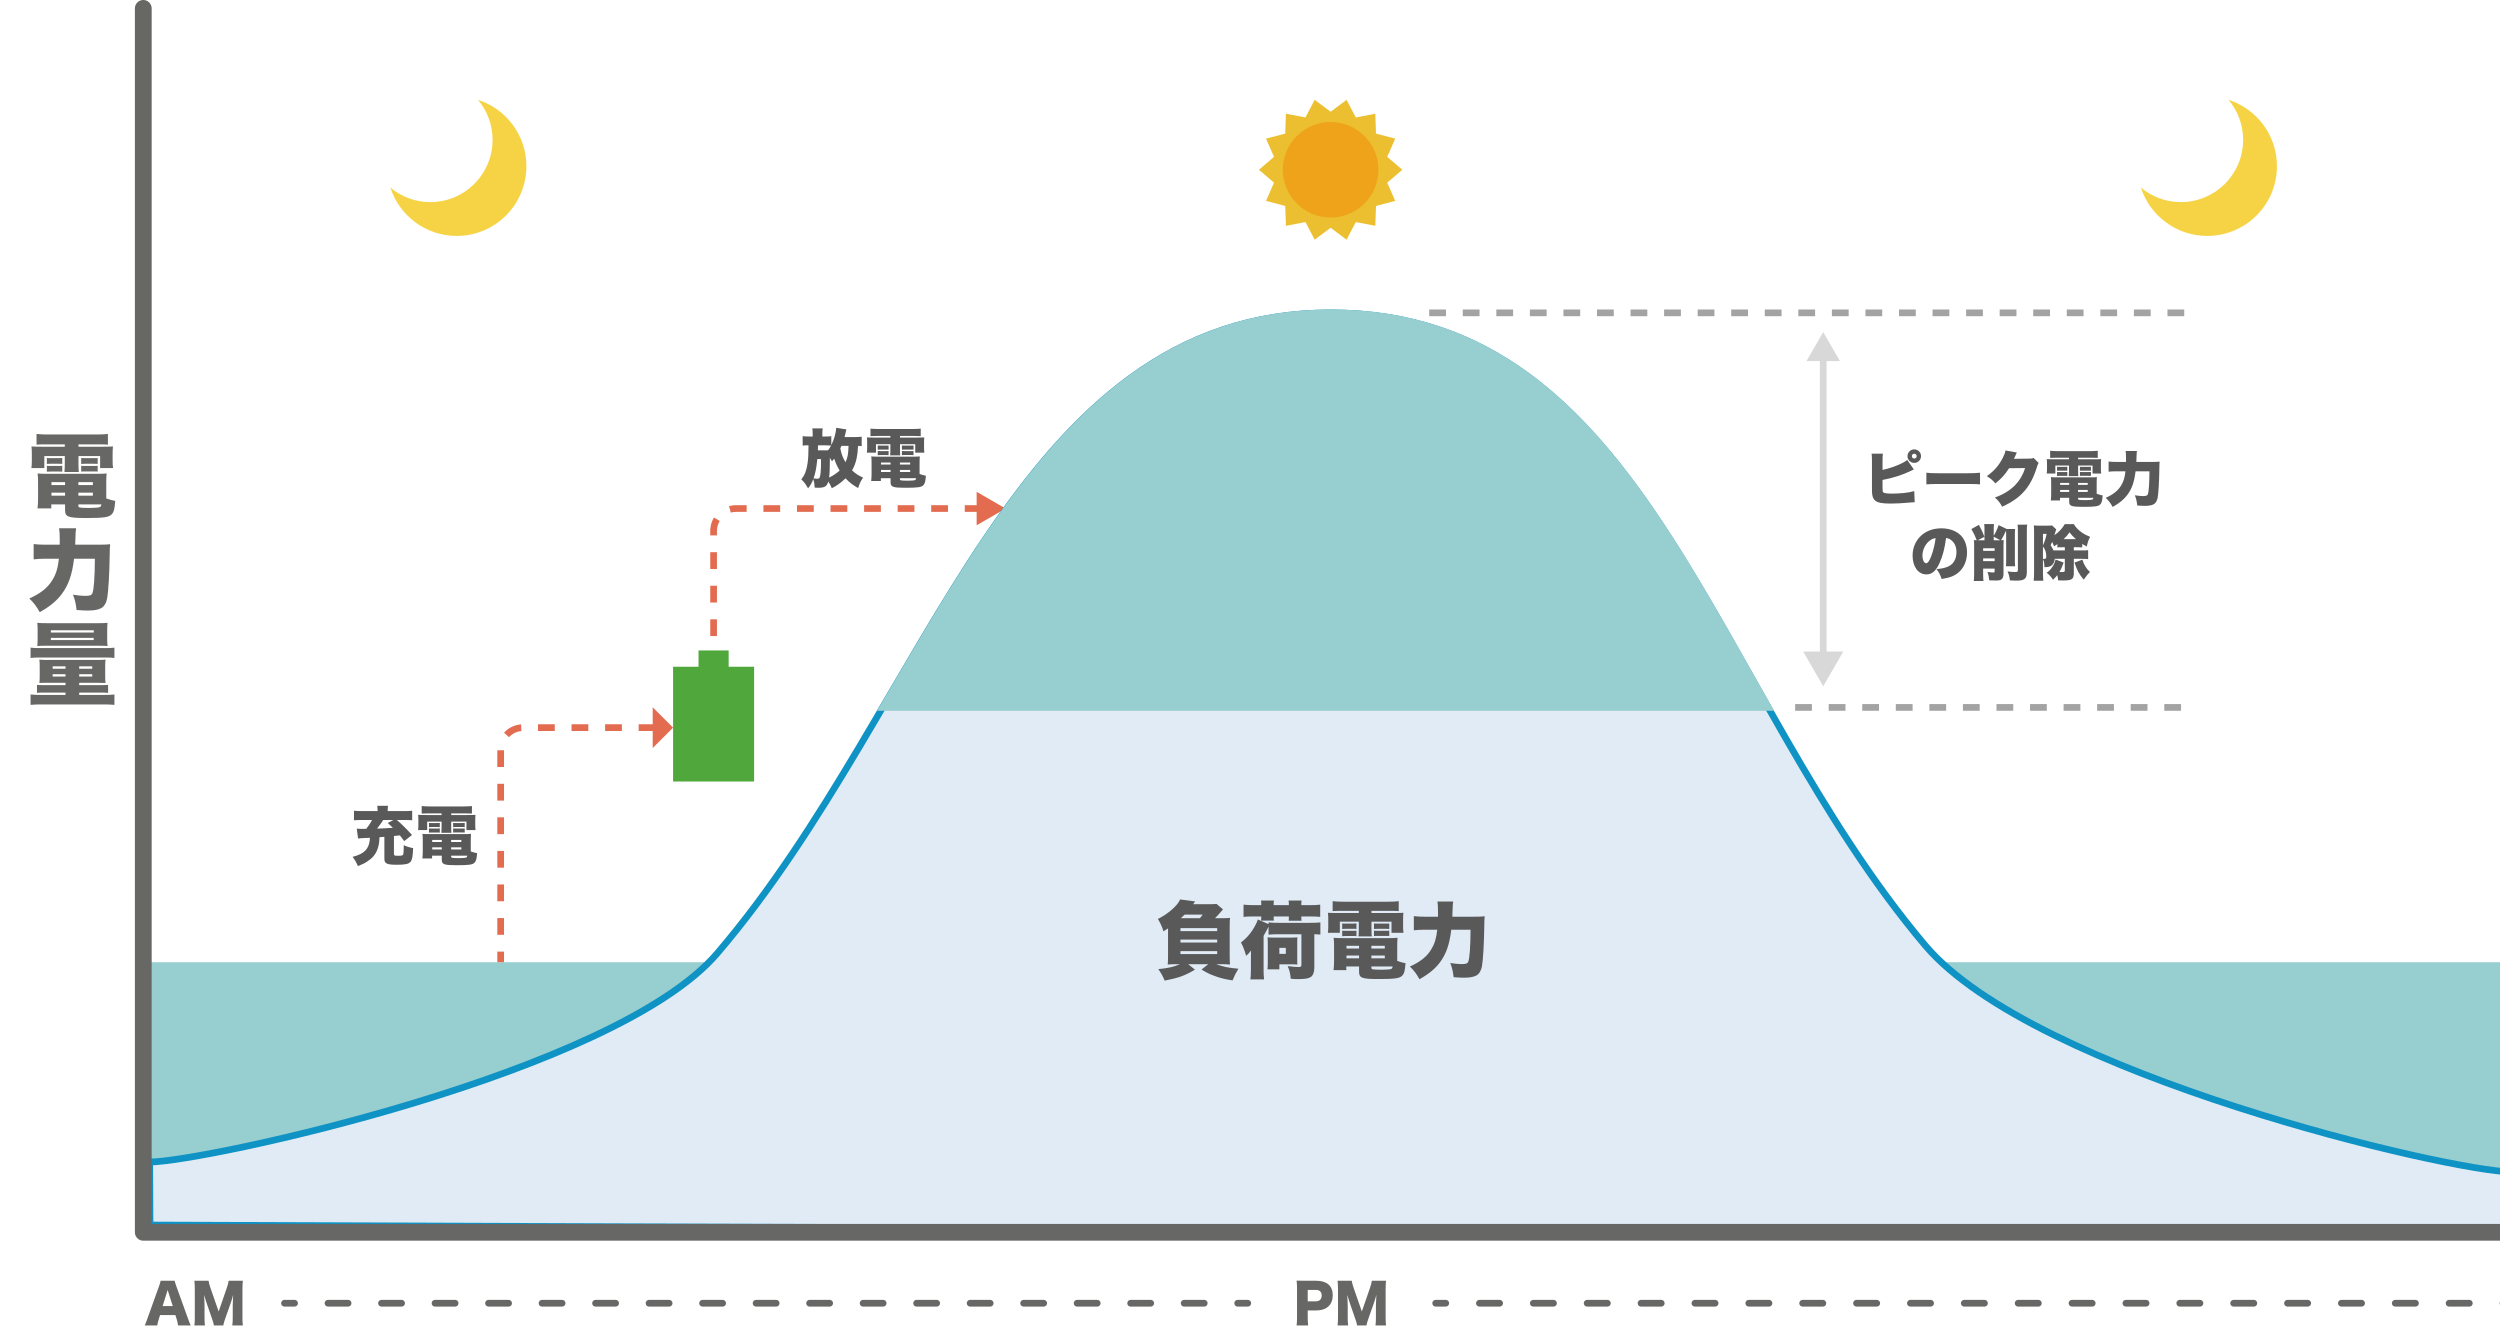
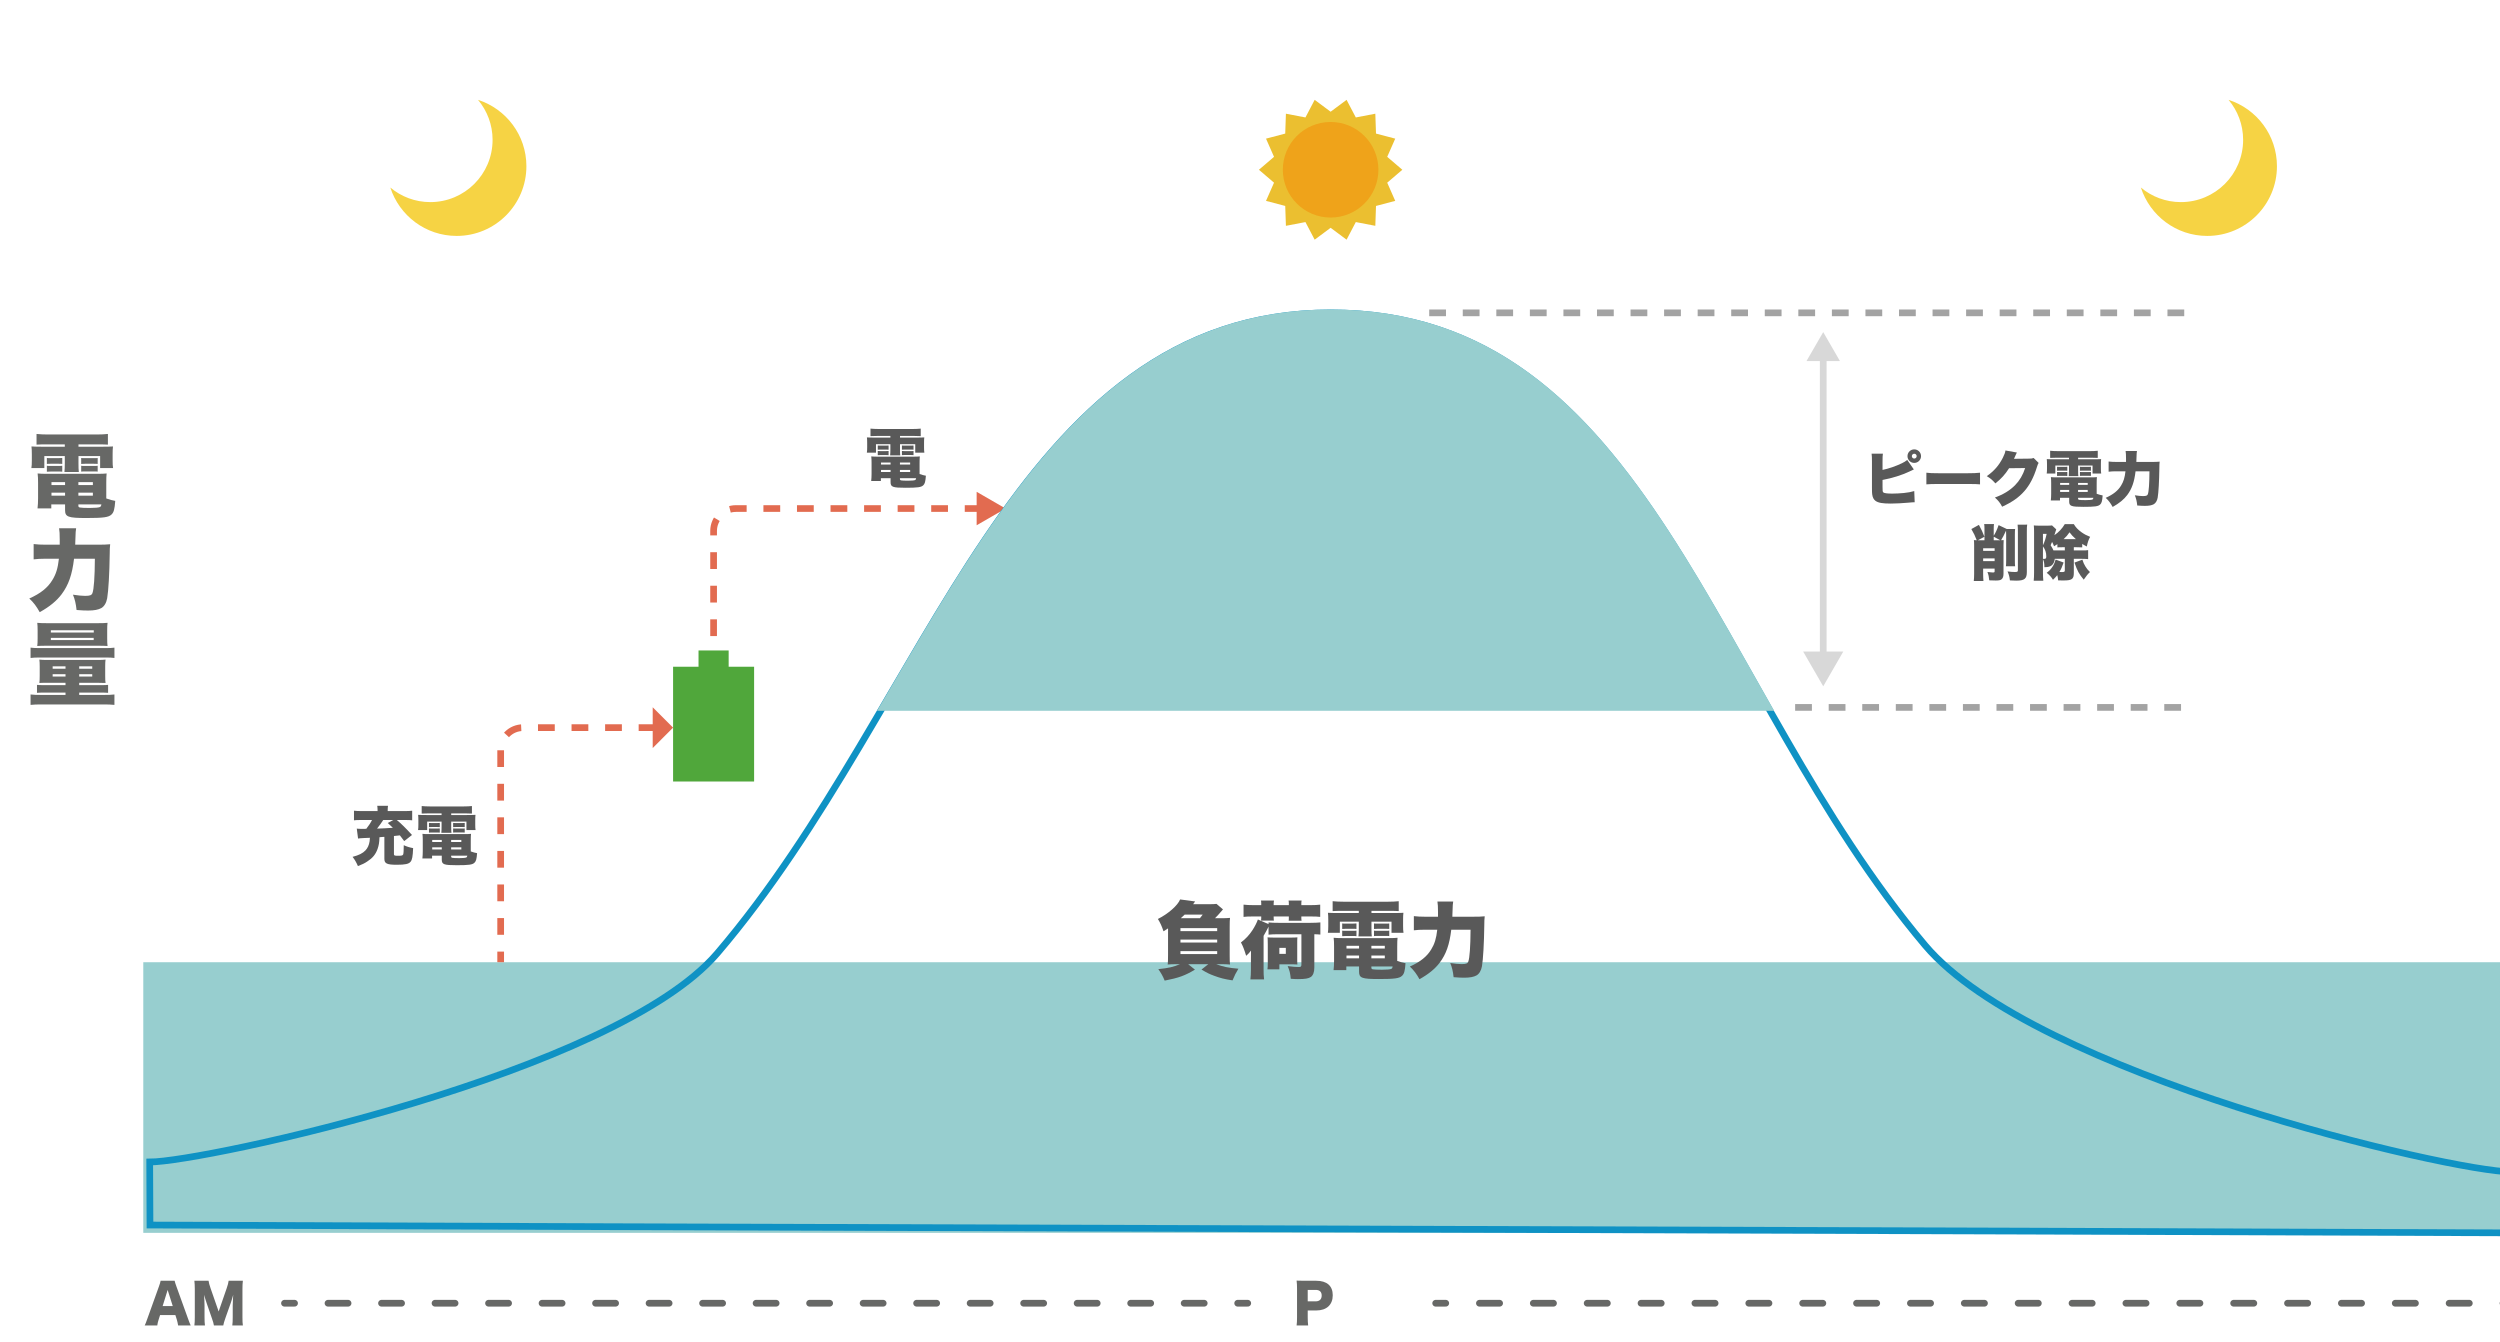
<svg xmlns="http://www.w3.org/2000/svg" xmlns:xlink="http://www.w3.org/1999/xlink" version="1.1" id="レイヤー_1" x="0px" y="0px" width="745px" height="400px" viewBox="0 0 745 400" enable-background="new 0 0 745 400" xml:space="preserve">
  <rect x="42.699" y="286.742" fill="#97CECF" width="706.7" height="80.649" />
  <g>
    <path fill="#595959" d="M114.547,249.378c-0.247,0.019-0.456,0.038-0.589,0.038c-0.551,0.057-0.589,0.057-0.874,0.076   c-0.057,1.671-0.19,2.412-0.589,3.552c-0.589,1.596-1.462,2.66-3.059,3.686c-0.816,0.551-1.425,0.836-2.773,1.368   c-0.494-1.14-0.893-1.843-1.596-2.755c1.9-0.494,3.059-1.083,3.856-1.938c0.646-0.684,1.045-1.577,1.216-2.679   c0.038-0.285,0.057-0.475,0.095-1.063c-1.254,0.057-1.254,0.057-1.824,0.075c-1.007,0.058-1.292,0.076-1.71,0.152l-0.38-2.964   c0.456,0.058,0.855,0.076,1.425,0.076c0.095,0,0.342,0,0.684,0c0.152,0,0.399-0.019,0.722-0.019   c0.684-0.855,1.273-1.748,1.709-2.622h-3.305c-0.969,0-1.52,0.02-2.071,0.095v-2.868c0.627,0.076,1.216,0.114,2.204,0.114h4.825   v-0.399c0-0.437-0.038-0.798-0.095-1.178h3.21c-0.057,0.361-0.095,0.76-0.095,1.159v0.418h5.206c0.95,0,1.481-0.038,2.089-0.114   v2.868c-0.551-0.075-1.063-0.095-2.108-0.095h-2.47c1.216,0.988,2.85,2.603,4.521,4.465l-2.318,1.823   c-0.627-0.874-0.855-1.178-1.292-1.71c-0.835,0.096-1.102,0.134-1.767,0.19v5.433c0,0.381,0.19,0.456,1.197,0.456   c1.083,0,1.387-0.075,1.539-0.36c0.114-0.229,0.19-1.14,0.19-2.793c0.95,0.438,1.615,0.646,2.792,0.874   c-0.114,2.564-0.285,3.495-0.779,4.084c-0.551,0.646-1.596,0.874-4.084,0.874c-2.926,0-3.705-0.36-3.705-1.747V249.378z    M114.206,244.362c-0.608,0.931-1.197,1.748-1.843,2.564c1.634-0.057,2.926-0.113,4.711-0.247c-0.475-0.475-0.741-0.722-1.52-1.425   l1.653-0.893H114.206z" />
    <path fill="#595959" d="M127.772,242.387c-0.893,0-1.425,0.019-2.109,0.057v-2.241c0.779,0.076,1.501,0.114,2.394,0.114h10.202   c0.912,0,1.634-0.038,2.375-0.114v2.241c-0.665-0.038-1.178-0.057-2.07-0.057h-4.104v0.494h4.616c1.501,0,1.976-0.02,2.622-0.058   c-0.057,0.494-0.076,0.817-0.076,1.672v1.292c0,0.76,0.019,1.064,0.095,1.577H139v-2.527h-4.54v1.597   c0,0.931,0.019,1.253,0.076,1.747h-3.021c0.057-0.589,0.076-1.025,0.076-1.747v-1.597h-4.293v2.527h-2.717   c0.076-0.532,0.095-0.836,0.095-1.577v-1.292c0-0.798-0.019-1.178-0.076-1.672c0.627,0.038,1.121,0.058,2.622,0.058h4.37v-0.494   H127.772z M140.292,253.729c0.817,0.284,1.235,0.398,1.881,0.513c-0.133,1.767-0.304,2.412-0.798,2.868   c-0.608,0.57-1.672,0.722-5.225,0.722c-3.875,0-4.502-0.228-4.502-1.671v-1.179h-2.888v0.836h-2.888   c0.076-0.664,0.114-1.349,0.114-2.146v-3.21c0-0.817-0.019-1.387-0.095-1.977c0.551,0.058,1.045,0.076,1.957,0.076h10.524   c0.969,0,1.482-0.019,1.995-0.076c-0.057,0.552-0.076,1.008-0.076,1.995V253.729z M127.829,245.236   c0.266,0.038,0.361,0.038,0.817,0.038h1.596c0.665-0.02,0.665-0.02,0.817-0.038v1.254c-0.304-0.038-0.38-0.038-0.817-0.038h-1.596   c-0.38,0-0.475,0-0.817,0.038V245.236z M127.829,246.87c0.228,0.038,0.342,0.038,0.817,0.038h1.596c0.417,0,0.626,0,0.817-0.038   v1.254c-0.228-0.038-0.361-0.038-0.817-0.038h-1.596c-0.266,0-0.551,0.019-0.817,0.038V246.87z M128.798,250.309v0.607h2.85v-0.607   H128.798z M128.798,252.513v0.626h2.85v-0.626H128.798z M134.44,250.916h3.04v-0.607h-3.04V250.916z M134.44,253.139h3.04v-0.626   h-3.04V253.139z M134.44,255.286c0,0.189,0.076,0.266,0.304,0.342c0.228,0.057,1.121,0.095,2.09,0.095   c1.064,0,1.881-0.076,2.109-0.189c0.19-0.076,0.266-0.229,0.323-0.552h-4.825V255.286z M135.029,245.236   c0.228,0.038,0.342,0.038,0.817,0.038h1.824c0.627,0,0.627,0,0.817-0.038v1.254c-0.057-0.02-0.057-0.02-0.171-0.02   c-0.076-0.019-0.399-0.019-0.646-0.019h-1.824c-0.399,0-0.437,0-0.817,0.038V245.236z M135.029,246.87   c0.266,0.038,0.342,0.038,0.817,0.038h1.824c0.418,0,0.646,0,0.817-0.038v1.234c-0.19-0.037-0.38-0.037-0.817-0.037h-1.824   c-0.38,0-0.532,0-0.817,0.037V246.87z" />
  </g>
  <g>
-     <path fill="#595959" d="M256.781,132.95c-0.361-0.038-0.608-0.057-1.083-0.076c-0.114,1.881-0.19,2.641-0.418,3.686   c-0.285,1.349-0.741,2.546-1.368,3.609c1.045,0.988,1.862,1.52,3.287,2.166c-0.722,1.045-1.026,1.709-1.481,3.115   c-1.596-0.912-2.622-1.709-3.743-2.906c-1.425,1.349-2.451,2.089-4.104,2.963c-0.304-0.779-0.551-1.254-1.045-2.014   c-0.417,1.463-1.063,1.862-3.001,1.862c-0.285,0-0.532,0-1.045-0.038c-0.038-1.026-0.152-1.615-0.417-2.545   c-0.475,1.197-0.798,1.786-1.558,2.773c-0.722-1.292-1.216-1.957-2.014-2.679c1.064-1.387,1.539-2.603,1.862-4.806   c0.209-1.482,0.266-2.603,0.285-5.357c-0.931,0-1.216,0.019-1.748,0.095v-2.831c0.589,0.095,1.007,0.114,2.052,0.114h0.931v-0.817   c0-0.722-0.019-1.083-0.114-1.596h3.116c-0.095,0.494-0.114,0.836-0.114,1.577v0.836h0.779c0.912,0,1.368-0.019,1.881-0.095v2.678   c0.855-1.729,1.406-3.666,1.463-5.186l3.059,0.494c-0.095,0.247-0.114,0.361-0.247,0.95c-0.114,0.551-0.19,0.817-0.323,1.33h2.85   c0.835,0,1.729-0.038,2.26-0.114V132.95z M243.56,136.807c-0.266,2.641-0.57,4.217-1.121,5.756   c0.323,0.057,0.722,0.095,1.007,0.095c0.475,0,0.665-0.076,0.798-0.323c0.266-0.532,0.418-2.109,0.418-4.579v-0.95H243.56z    M245.668,134.204c0.608,0,0.608,0,1.102-0.019c0.399-0.513,0.551-0.779,0.893-1.406c-0.741-0.057-1.216-0.076-1.729-0.076h-2.166   l-0.038,1.501H245.668z M250.208,140.226c-0.684-1.14-1.178-2.204-1.615-3.552c-0.228,0.304-0.323,0.437-0.646,0.798   c-0.209-0.304-0.247-0.361-0.456-0.741c-0.095-0.152-0.095-0.152-0.19-0.304c0,3.229-0.057,4.502-0.228,5.889   C248.176,141.803,249.334,141.024,250.208,140.226z M250.759,132.874c-0.133,0.304-0.152,0.361-0.342,0.76   c0.342,1.748,0.703,2.678,1.539,4.122c0.646-1.368,0.817-2.336,0.912-4.882H250.759z" />
    <path fill="#595959" d="M261.515,129.911c-0.893,0-1.425,0.019-2.109,0.057v-2.242c0.779,0.076,1.501,0.114,2.394,0.114h10.202   c0.912,0,1.634-0.038,2.375-0.114v2.242c-0.665-0.038-1.178-0.057-2.07-0.057h-4.104v0.494h4.616c1.501,0,1.976-0.019,2.622-0.057   c-0.057,0.494-0.076,0.817-0.076,1.672v1.292c0,0.76,0.019,1.064,0.095,1.577h-2.717v-2.526h-4.54v1.596   c0,0.931,0.019,1.254,0.076,1.748h-3.021c0.057-0.589,0.076-1.025,0.076-1.748v-1.596h-4.293v2.526h-2.717   c0.076-0.532,0.095-0.835,0.095-1.577v-1.292c0-0.798-0.019-1.178-0.076-1.672c0.627,0.038,1.121,0.057,2.622,0.057h4.37v-0.494   H261.515z M274.034,141.252c0.817,0.285,1.235,0.399,1.881,0.513c-0.133,1.767-0.304,2.413-0.798,2.868   c-0.608,0.57-1.672,0.722-5.225,0.722c-3.875,0-4.502-0.228-4.502-1.672v-1.178h-2.888v0.836h-2.888   c0.076-0.665,0.114-1.349,0.114-2.147v-3.21c0-0.817-0.019-1.387-0.095-1.976c0.551,0.057,1.045,0.076,1.957,0.076h10.524   c0.969,0,1.482-0.019,1.995-0.076c-0.057,0.551-0.076,1.007-0.076,1.995V141.252z M261.571,132.76   c0.266,0.038,0.361,0.038,0.817,0.038h1.596c0.665-0.019,0.665-0.019,0.817-0.038v1.254c-0.304-0.038-0.38-0.038-0.817-0.038   h-1.596c-0.38,0-0.475,0-0.817,0.038V132.76z M261.571,134.394c0.228,0.038,0.342,0.038,0.817,0.038h1.596   c0.417,0,0.626,0,0.817-0.038v1.254c-0.228-0.038-0.361-0.038-0.817-0.038h-1.596c-0.266,0-0.551,0.019-0.817,0.038V134.394z    M262.541,137.833v0.608h2.85v-0.608H262.541z M262.541,140.036v0.627h2.85v-0.627H262.541z M268.183,138.44h3.04v-0.608h-3.04   V138.44z M268.183,140.663h3.04v-0.627h-3.04V140.663z M268.183,142.81c0,0.19,0.076,0.266,0.304,0.342   c0.228,0.057,1.121,0.095,2.09,0.095c1.064,0,1.881-0.076,2.109-0.19c0.19-0.076,0.266-0.228,0.323-0.551h-4.825V142.81z    M268.771,132.76c0.228,0.038,0.342,0.038,0.817,0.038h1.824c0.627,0,0.627,0,0.817-0.038v1.254   c-0.057-0.019-0.057-0.019-0.171-0.019c-0.076-0.019-0.399-0.019-0.646-0.019h-1.824c-0.399,0-0.437,0-0.817,0.038V132.76z    M268.771,134.394c0.266,0.038,0.342,0.038,0.817,0.038h1.824c0.418,0,0.646,0,0.817-0.038v1.235   c-0.19-0.038-0.38-0.038-0.817-0.038h-1.824c-0.38,0-0.532,0-0.817,0.038V134.394z" />
  </g>
  <g>
    <path fill="#676866" d="M53.079,394.986c-0.128-0.769-0.224-1.185-0.384-1.729l-0.432-1.36h-4.562l-0.432,1.36   c-0.208,0.641-0.32,1.137-0.4,1.729h-3.746c0.24-0.48,0.384-0.864,0.769-1.953l3.458-9.636c0.288-0.784,0.432-1.265,0.512-1.729   h4.178c0.112,0.464,0.224,0.881,0.544,1.729l3.474,9.636c0.304,0.849,0.56,1.505,0.768,1.953H53.079z M49.958,384.406l-1.489,4.802   h3.009L49.958,384.406z" />
    <path fill="#676866" d="M63.75,394.986c-0.08-0.561-0.256-1.152-0.688-2.369l-1.473-4.258c-0.016-0.08-0.496-1.568-0.544-1.696   c-0.176-0.576-0.176-0.576-0.256-0.801c0.096,1.009,0.16,2.321,0.16,3.17v3.474c0,1.104,0.032,1.809,0.128,2.48h-3.153   c0.096-0.72,0.128-1.393,0.128-2.48v-8.34c0-0.96-0.048-1.809-0.128-2.497h4.226c0.112,0.688,0.24,1.2,0.608,2.257l2.401,6.899   l2.385-6.899c0.368-1.072,0.496-1.584,0.592-2.257h4.242c-0.096,0.769-0.128,1.425-0.128,2.497v8.34c0,1.216,0.032,1.84,0.128,2.48   h-3.153c0.096-0.736,0.128-1.345,0.128-2.48v-3.49c0-0.384,0.048-1.584,0.08-2.08c0.048-0.849,0.048-0.849,0.064-1.089   c-0.352,1.249-0.512,1.825-0.72,2.401l-1.553,4.386c-0.4,1.136-0.608,1.841-0.688,2.353H63.75z" />
  </g>
  <g>
    <path fill="#676866" d="M386.387,394.986c0.097-0.704,0.128-1.425,0.128-2.369v-8.659c0-0.864-0.031-1.585-0.128-2.337   c0.753,0.032,1.329,0.048,2.354,0.048h3.505c3.17,0,4.914,1.521,4.914,4.306c0,2.85-1.824,4.546-4.93,4.546h-2.529v2.049   c0,0.944,0.048,1.729,0.128,2.417H386.387z M392.085,387.8c1.121,0,1.777-0.625,1.777-1.729c0-1.104-0.625-1.681-1.777-1.681   h-2.385v3.409H392.085z" />
-     <path fill="#676866" d="M404.421,394.986c-0.08-0.561-0.256-1.152-0.688-2.369l-1.473-4.258c-0.017-0.08-0.496-1.568-0.545-1.696   c-0.176-0.576-0.176-0.576-0.256-0.801c0.096,1.009,0.16,2.321,0.16,3.17v3.474c0,1.104,0.032,1.809,0.128,2.48h-3.153   c0.097-0.72,0.128-1.393,0.128-2.48v-8.34c0-0.96-0.048-1.809-0.128-2.497h4.226c0.112,0.688,0.24,1.2,0.608,2.257l2.401,6.899   l2.385-6.899c0.368-1.072,0.496-1.584,0.592-2.257h4.242c-0.096,0.769-0.128,1.425-0.128,2.497v8.34c0,1.216,0.032,1.84,0.128,2.48   h-3.153c0.096-0.736,0.128-1.345,0.128-2.48v-3.49c0-0.384,0.048-1.584,0.08-2.08c0.048-0.849,0.048-0.849,0.064-1.089   c-0.353,1.249-0.513,1.825-0.721,2.401l-1.553,4.386c-0.4,1.136-0.608,1.841-0.688,2.353H404.421z" />
  </g>
  <g>
    <path fill="#676866" d="M13.884,132.423c-1.269,0-2.024,0.027-2.996,0.081v-3.186c1.106,0.108,2.132,0.162,3.401,0.162h14.495   c1.296,0,2.321-0.054,3.374-0.162v3.186c-0.945-0.054-1.673-0.081-2.942-0.081h-5.83v0.702h6.559c2.132,0,2.807-0.027,3.725-0.081   c-0.081,0.702-0.108,1.161-0.108,2.375v1.835c0,1.08,0.027,1.512,0.135,2.24h-3.86v-3.59h-6.451v2.268   c0,1.322,0.027,1.781,0.108,2.483h-4.292c0.081-0.837,0.108-1.458,0.108-2.483v-2.268h-6.1v3.59h-3.86   c0.108-0.755,0.135-1.188,0.135-2.24v-1.835c0-1.134-0.027-1.673-0.108-2.375c0.891,0.054,1.592,0.081,3.725,0.081h6.208v-0.702   H13.884z M31.672,148.538c1.161,0.405,1.754,0.567,2.672,0.729c-0.189,2.51-0.432,3.428-1.134,4.076   c-0.864,0.81-2.375,1.025-7.423,1.025c-5.507,0-6.397-0.324-6.397-2.375v-1.674h-4.103v1.188h-4.103   c0.108-0.945,0.162-1.917,0.162-3.05v-4.562c0-1.161-0.027-1.97-0.135-2.807c0.783,0.081,1.484,0.108,2.78,0.108h14.954   c1.376,0,2.105-0.027,2.834-0.108c-0.081,0.783-0.108,1.431-0.108,2.834V148.538z M13.965,136.472   c0.378,0.054,0.513,0.054,1.161,0.054h2.267c0.945-0.027,0.945-0.027,1.161-0.054v1.782c-0.432-0.054-0.54-0.054-1.161-0.054   h-2.267c-0.54,0-0.675,0-1.161,0.054V136.472z M13.965,138.793c0.324,0.054,0.486,0.054,1.161,0.054h2.267   c0.594,0,0.891,0,1.161-0.054v1.782c-0.324-0.054-0.513-0.054-1.161-0.054h-2.267c-0.378,0-0.783,0.027-1.161,0.054V138.793z    M15.341,143.679v0.864h4.049v-0.864H15.341z M15.341,146.811v0.891h4.049v-0.891H15.341z M23.358,144.543h4.319v-0.864h-4.319   V144.543z M23.358,147.701h4.319v-0.891h-4.319V147.701z M23.358,150.751c0,0.27,0.108,0.378,0.432,0.486   c0.324,0.081,1.593,0.135,2.969,0.135c1.512,0,2.672-0.108,2.996-0.27c0.27-0.108,0.378-0.324,0.459-0.783h-6.856V150.751z    M24.195,136.472c0.324,0.054,0.486,0.054,1.161,0.054h2.591c0.891,0,0.891,0,1.161-0.054v1.782   c-0.081-0.027-0.081-0.027-0.243-0.027c-0.108-0.027-0.567-0.027-0.918-0.027h-2.591c-0.567,0-0.621,0-1.161,0.054V136.472z    M24.195,138.793c0.378,0.054,0.486,0.054,1.161,0.054h2.591c0.594,0,0.918,0,1.161-0.054v1.754   c-0.27-0.054-0.54-0.054-1.161-0.054h-2.591c-0.54,0-0.756,0-1.161,0.054V138.793z" />
  </g>
  <g>
    <path fill="#676866" d="M29.054,162.318c1.728,0,2.753-0.027,3.779-0.135c-0.108,1.08-0.135,1.458-0.135,2.834   c-0.081,5.911-0.378,11.013-0.756,13.253c-0.243,1.376-0.891,2.456-1.754,2.942c-0.891,0.486-2.133,0.729-3.914,0.729   c-0.972,0-1.728-0.027-3.455-0.162c-0.216-1.917-0.486-3.104-1.08-4.562c1.673,0.243,2.645,0.351,3.617,0.351   c1.431,0,1.944-0.189,2.187-0.81c0.432-1.08,0.702-4.859,0.729-10.257h-6.208c-0.567,4.778-1.646,7.828-3.698,10.581   c-1.484,1.971-3.563,3.698-6.532,5.345c-0.999-1.782-1.781-2.834-3.104-4.076c3.347-1.485,5.506-3.212,6.883-5.507   c1.08-1.754,1.62-3.482,1.943-6.343h-4.157c-1.215,0-2.349,0.054-3.374,0.189v-4.562c1.133,0.135,2.132,0.188,3.509,0.188h4.265   c0-0.783,0-1.025,0-1.565c0-1.592-0.054-2.483-0.189-3.32h5.074c-0.135,0.81-0.135,0.81-0.243,3.968c0,0.324,0,0.405-0.027,0.917   H29.054z" />
  </g>
  <g>
    <path fill="#676866" d="M9.106,192.997c0.864,0.108,1.458,0.135,2.969,0.135h19.111c1.512,0,2.16-0.027,2.915-0.135v3.077   c-0.81-0.108-1.35-0.135-2.78-0.135h-19.3c-1.403,0-2.051,0.027-2.915,0.135V192.997z M14.126,203.471   c-1.025,0-1.511,0-2.402,0.054c0.081-0.566,0.108-1.08,0.108-2.187v-2.672c0-0.999-0.027-1.539-0.108-2.105   c0.621,0.081,1.296,0.108,2.564,0.108h14.603c1.242,0,1.89-0.027,2.564-0.108c-0.081,0.621-0.108,1.053-0.108,2.079v2.727   c0,1.079,0.027,1.593,0.108,2.159c-0.891-0.027-1.431-0.054-2.402-0.054h-5.453v0.701h6.397c1.161,0,1.728-0.026,2.213-0.081v2.376   c-0.594-0.054-1.323-0.081-2.457-0.081h-6.154v0.702h7.126c1.755,0,2.321-0.027,3.374-0.136v3.104   c-1.106-0.108-1.862-0.135-3.374-0.135H12.48c-1.458,0-2.348,0.026-3.374,0.135v-3.104c1.053,0.108,1.62,0.136,3.374,0.136h7.045   v-0.702h-6.02c-1.188,0-1.863,0.027-2.483,0.081v-2.376c0.486,0.055,1.08,0.081,2.24,0.081h6.263v-0.701H14.126z M13.884,192.43   c-1.377,0-2.052,0.027-2.78,0.081c0.081-0.647,0.108-1.214,0.108-2.348v-2.241c0-1.08-0.027-1.619-0.108-2.321   c0.836,0.081,1.539,0.108,3.05,0.108h14.873c1.511,0,2.186-0.027,3.023-0.108c-0.081,0.702-0.108,1.134-0.108,2.321v2.241   c0,1.134,0.027,1.728,0.108,2.348c-0.729-0.054-1.404-0.081-2.807-0.081H13.884z M15.152,188.489h12.794v-0.675H15.152V188.489z    M15.152,190.73H27.92v-0.648H15.152V190.73z M15.692,198.558v0.729h3.833v-0.729H15.692z M15.692,200.906v0.702h3.833v-0.702   H15.692z M23.601,199.287h3.887v-0.729h-3.887V199.287z M23.601,201.608h3.887v-0.702h-3.887V201.608z" />
  </g>
  <rect x="8.053" fill="none" width="742.894" height="403.258" />
  <polygon fill="#50A73B" points="208.161,193.836 208.161,198.687 200.579,198.687 200.579,232.889 224.723,232.889 224.723,198.687   217.14,198.687 217.14,193.836 " />
  <g>
    <defs>
      <rect id="SVGID_1_" x="8.053" width="742.894" height="403.258" />
    </defs>
    <clipPath id="SVGID_2_">
      <use xlink:href="#SVGID_1_" overflow="visible" />
    </clipPath>
    <path clip-path="url(#SVGID_2_)" fill="none" stroke="#E26B50" stroke-width="2" stroke-miterlimit="10" stroke-dasharray="5,5" d="   M195.321,216.839h-39.464c-3.678,0-6.659,2.981-6.659,6.658v63.245" />
    <polygon clip-path="url(#SVGID_2_)" fill="#E26B50" points="194.506,222.914 194.506,210.765 200.578,216.839  " />
    <path clip-path="url(#SVGID_2_)" fill="none" stroke="#E26B50" stroke-width="2" stroke-miterlimit="10" stroke-dasharray="5,5" d="   M292.499,151.545H219.31c-3.678,0-6.659,2.981-6.659,6.658v36.316" />
    <polygon clip-path="url(#SVGID_2_)" fill="#E26B50" points="291.04,146.558 299.674,151.544 291.04,156.53  " />
-     <path clip-path="url(#SVGID_2_)" fill="#E0EBF5" d="M44.609,346.277c15.875,0,138.533-26.403,169.105-62.153   C277.786,209.201,302.03,93.23,396.528,93.23S509.692,205.864,573.69,281.707c32.482,38.494,156.895,67.51,174.757,67.51   c0,5.592-0.179,13.981-0.179,18.175c-121.242-0.543-594.824-1.836-703.572-2.33C44.696,360.868,44.609,352.479,44.609,346.277" />
    <path clip-path="url(#SVGID_2_)" fill="none" stroke="#0F92C4" stroke-width="2" stroke-miterlimit="10" d="M44.609,346.277   c15.875,0,138.533-26.403,169.105-62.153C277.786,209.201,302.03,93.23,396.528,93.23S509.692,205.864,573.69,281.707   c32.482,38.494,156.895,67.51,174.757,67.51c0,5.592-0.179,13.981-0.179,18.175c-121.242-0.543-594.824-1.836-703.572-2.33   C44.696,360.868,44.609,352.479,44.609,346.277z" />
    <path clip-path="url(#SVGID_2_)" fill="#97CECF" d="M526.985,210.81C492.8,150.466,463.969,93.23,396.608,93.23   c-66.502,0-98.212,57.436-133.495,117.58H526.985z" />
    <path clip-path="url(#SVGID_2_)" fill="none" stroke="#97CECF" stroke-width="2" stroke-miterlimit="10" d="M526.985,210.81   C492.8,150.466,463.969,93.23,396.608,93.23c-66.502,0-98.212,57.436-133.495,117.58H526.985z" />
-     <polyline clip-path="url(#SVGID_2_)" fill="none" stroke="#676866" stroke-width="5" stroke-linecap="round" stroke-linejoin="round" stroke-miterlimit="10" points="   748.447,367.227 42.698,367.227 42.698,2.499  " />
  </g>
  <g>
    <path fill="#595959" d="M363.772,273.632c1.375,0,1.774-0.024,2.774-0.1c-0.075,0.699-0.1,1.149-0.1,2.624v8.548   c0,1.55,0.025,2.125,0.1,2.725c-0.8-0.075-1.549-0.1-2.724-0.1h-1.4c1.975,0.749,3.674,1.1,6.624,1.35   c-0.725,1.175-1.149,2.024-1.75,3.474c-2.449-0.375-3.599-0.675-5.424-1.35c-1.45-0.524-2.199-0.899-3.824-1.874l2.024-1.6h-5.999   l2.024,1.624c-3.024,1.8-4.749,2.425-9.023,3.274c-0.575-1.399-1.05-2.225-1.899-3.424c3.024-0.301,4.574-0.675,6.474-1.475h-0.95   c-1.174,0-1.875,0.024-2.724,0.1c0.075-0.7,0.1-1.325,0.1-2.725v-8.048c-0.6,0.4-0.75,0.5-1.35,0.875   c-0.5-1.524-0.975-2.55-1.675-3.674c3.074-1.525,5.949-4.074,6.624-5.824l4.474,0.6c-0.05,0.075-0.25,0.351-0.6,0.825h4.399   c1.35,0,2.049-0.025,2.574-0.1l1.925,1.649c-0.25,0.25-0.45,0.475-1.4,1.6c-0.35,0.375-0.575,0.625-0.975,1.024H363.772z    M351.775,277.481h10.947v-0.9h-10.947V277.481z M351.775,280.88h10.947v-0.874h-10.947V280.88z M351.775,284.305h10.947v-0.875   h-10.947V284.305z M357.573,273.632c0.35-0.425,0.475-0.574,0.825-1.074h-5.374c-0.425,0.425-0.7,0.675-1.15,1.074H357.573z" />
    <path fill="#595959" d="M380.974,278.406c-1.25,0-2.1,0.024-2.95,0.125v-2.399c-0.05,0.074-0.05,0.074-0.175,0.374   c-0.2,0.426-0.7,1.351-1.3,2.375v10.147c0,1.024,0.025,1.85,0.15,2.824h-4.074c0.1-1.075,0.15-1.699,0.15-2.824v-3.249   c0-0.351,0-1.25,0.025-2.5c-0.475,0.65-0.8,0.976-1.45,1.55c-0.525-1.774-1-2.999-1.55-3.974c1.4-1.05,2.475-2.199,3.424-3.649   c0.75-1.149,1.325-2.3,1.625-3.199l3.174,1.375v-0.5c0.875,0.1,1.7,0.125,2.974,0.125h9.498c1.274,0,2.124-0.05,2.975-0.125v3.624   c-0.75-0.075-0.95-0.075-1.8-0.1v9.947c0,1.35-0.375,2.3-1.024,2.774c-0.7,0.475-1.7,0.649-3.874,0.649   c-0.601,0-1.275-0.024-2.125-0.1c-0.15-1.649-0.35-2.475-0.925-3.774c1.375,0.175,2.475,0.275,3.35,0.275   c0.574,0,0.749-0.175,0.749-0.7v-9.072H380.974z M375.85,269.458c0-0.45,0-0.675-0.075-1.1h3.874c-0.074,0.399-0.1,0.649-0.1,1.1   v0.275h4.523v-0.275c0-0.399,0-0.675-0.074-1.1h3.874c-0.075,0.375-0.075,0.649-0.075,1.1v0.275h2.674c1.3,0,2.1-0.051,2.949-0.15   v3.649c-0.824-0.101-1.549-0.125-2.949-0.125h-2.674v0.225c0,0.425,0,0.675,0.075,1.05h-3.85c0.05-0.275,0.05-0.5,0.05-0.95v-0.324   h-4.523v0.149c0,0.601,0.025,0.75,0.075,1.075h-3.85c0.075-0.375,0.075-0.6,0.075-0.975v-0.25h-2.325   c-1.399,0-2.125,0.024-2.949,0.125v-3.649c0.9,0.1,1.7,0.15,2.949,0.15h2.325V269.458z M377.7,288.854   c0.075-0.55,0.1-1.075,0.1-1.975v-5.424c-0.025-1.625-0.025-1.625-0.075-2.124c0.65,0.05,1.024,0.074,2.15,0.074h4.674   c1.074,0,1.475-0.024,2.074-0.074c-0.05,0.499-0.05,0.899-0.05,2.049v4.274c0,0.975,0,1.35,0.05,1.774   c-0.55-0.05-0.875-0.05-1.899-0.05h-3.475v1.475H377.7z M381.249,284.255h1.925v-1.8h-1.925V284.255z" />
    <path fill="#595959" d="M399.9,271.433c-1.174,0-1.874,0.025-2.773,0.075v-2.949c1.024,0.1,1.974,0.149,3.148,0.149h13.422   c1.199,0,2.149-0.05,3.124-0.149v2.949c-0.875-0.05-1.55-0.075-2.724-0.075h-5.399v0.649h6.074c1.974,0,2.599-0.024,3.448-0.074   c-0.074,0.649-0.1,1.074-0.1,2.199v1.699c0,1,0.025,1.399,0.125,2.074h-3.574v-3.323h-5.974v2.099c0,1.225,0.025,1.65,0.101,2.3   h-3.975c0.075-0.774,0.101-1.35,0.101-2.3v-2.099h-5.648v3.323h-3.574c0.1-0.699,0.125-1.1,0.125-2.074v-1.699   c0-1.05-0.025-1.55-0.101-2.199c0.825,0.05,1.475,0.074,3.449,0.074h5.749v-0.649H399.9z M416.372,286.354   c1.074,0.375,1.624,0.525,2.474,0.675c-0.175,2.325-0.399,3.175-1.05,3.774c-0.8,0.75-2.199,0.95-6.873,0.95   c-5.099,0-5.923-0.3-5.923-2.2v-1.549h-3.8v1.1h-3.799c0.1-0.875,0.15-1.774,0.15-2.824v-4.225c0-1.074-0.025-1.824-0.125-2.599   c0.725,0.074,1.374,0.1,2.574,0.1h13.847c1.274,0,1.949-0.025,2.624-0.1c-0.075,0.725-0.1,1.324-0.1,2.624V286.354z    M399.975,275.182c0.351,0.05,0.476,0.05,1.075,0.05h2.1c0.874-0.024,0.874-0.024,1.074-0.05v1.649   c-0.399-0.05-0.5-0.05-1.074-0.05h-2.1c-0.5,0-0.625,0-1.075,0.05V275.182z M399.975,277.331c0.3,0.05,0.45,0.05,1.075,0.05h2.1   c0.55,0,0.824,0,1.074-0.05v1.649c-0.3-0.05-0.475-0.05-1.074-0.05h-2.1c-0.351,0-0.725,0.025-1.075,0.05V277.331z M401.25,281.855   v0.8H405v-0.8H401.25z M401.25,284.754v0.825H405v-0.825H401.25z M408.673,282.655h3.999v-0.8h-3.999V282.655z M408.673,285.579   h3.999v-0.825h-3.999V285.579z M408.673,288.403c0,0.25,0.1,0.35,0.399,0.45c0.3,0.075,1.475,0.125,2.749,0.125   c1.4,0,2.475-0.101,2.774-0.25c0.25-0.101,0.351-0.3,0.425-0.725h-6.348V288.403z M409.448,275.182c0.3,0.05,0.45,0.05,1.075,0.05   h2.399c0.824,0,0.824,0,1.074-0.05v1.649c-0.075-0.024-0.075-0.024-0.225-0.024c-0.101-0.025-0.525-0.025-0.85-0.025h-2.399   c-0.525,0-0.575,0-1.075,0.05V275.182z M409.448,277.331c0.35,0.05,0.45,0.05,1.075,0.05h2.399c0.55,0,0.85,0,1.074-0.05v1.625   c-0.25-0.051-0.5-0.051-1.074-0.051h-2.399c-0.5,0-0.7,0-1.075,0.051V277.331z" />
    <path fill="#595959" d="M438.947,273.182c1.6,0,2.549-0.024,3.499-0.124c-0.1,0.999-0.125,1.35-0.125,2.624   c-0.075,5.474-0.35,10.197-0.7,12.271c-0.225,1.275-0.824,2.274-1.624,2.725c-0.825,0.45-1.975,0.675-3.624,0.675   c-0.9,0-1.6-0.024-3.199-0.149c-0.2-1.775-0.45-2.875-1-4.225c1.55,0.226,2.449,0.325,3.35,0.325c1.324,0,1.799-0.175,2.024-0.75   c0.399-1,0.649-4.499,0.675-9.497h-5.749c-0.524,4.424-1.524,7.248-3.424,9.797c-1.375,1.825-3.3,3.425-6.049,4.949   c-0.925-1.649-1.649-2.625-2.874-3.774c3.099-1.374,5.099-2.974,6.373-5.099c1-1.625,1.5-3.225,1.8-5.873h-3.849   c-1.125,0-2.175,0.05-3.125,0.175v-4.225c1.05,0.125,1.975,0.175,3.25,0.175h3.948c0-0.725,0-0.949,0-1.449   c0-1.475-0.05-2.3-0.175-3.074h4.699c-0.125,0.75-0.125,0.75-0.226,3.674c0,0.3,0,0.375-0.024,0.85H438.947z" />
  </g>
  <g>
    <path fill="#595959" d="M560.995,140.036c1.891-0.396,3.871-1.081,5.798-1.999c0.631-0.306,1.099-0.594,1.566-0.972l1.963,2.827   c-0.414,0.18-0.792,0.36-1.332,0.63c-2.233,1.062-5.042,1.945-7.995,2.503v2.017c0,1.333,0.019,1.476,0.252,1.71   c0.253,0.216,1.152,0.342,2.611,0.342c1.008,0,2.413-0.072,3.493-0.18c1.332-0.144,2.034-0.27,3.097-0.576l0.126,3.331   c-0.468,0-0.882,0.036-1.854,0.126c-1.801,0.162-3.817,0.27-5.258,0.27c-2.467,0-3.709-0.216-4.537-0.792   c-0.559-0.414-0.882-1.008-1.008-1.944c-0.055-0.36-0.072-0.882-0.072-1.909v-7.833c0-1.17-0.019-1.729-0.108-2.395h3.367   c-0.09,0.612-0.108,1.026-0.108,2.413V140.036z M572.464,135.931c0,1.116-0.9,2.017-2.017,2.017s-2.017-0.9-2.017-2.017   s0.9-2.017,2.017-2.017S572.464,134.814,572.464,135.931z M569.728,135.931c0,0.396,0.323,0.72,0.72,0.72s0.721-0.324,0.721-0.72   s-0.324-0.72-0.721-0.72S569.728,135.535,569.728,135.931z" />
    <path fill="#595959" d="M574.061,140.864c0.847,0.126,1.819,0.162,3.691,0.162h8.606c1.801,0,2.485-0.036,3.691-0.162v3.475   c-0.864-0.09-1.656-0.108-3.709-0.108h-8.57c-2.017,0-2.611,0.018-3.71,0.108V140.864z" />
    <path fill="#595959" d="M601.028,134.851c-0.09,0.162-0.126,0.216-0.216,0.45c-0.036,0.054-0.072,0.162-0.126,0.27   c-0.072,0.18-0.126,0.306-0.162,0.378c-0.234,0.522-0.234,0.522-0.36,0.774l4.52-0.054c0.702,0,0.9-0.036,1.333-0.198l1.494,1.477   c-0.216,0.36-0.271,0.468-0.522,1.278c-0.918,2.989-2.143,5.33-3.727,7.13c-1.639,1.873-3.674,3.295-6.626,4.645   c-0.595-1.152-1.152-1.854-2.161-2.737c2.557-0.936,4.43-2.088,6.014-3.673c1.333-1.351,2.341-3.043,3.007-5.114l-4.789,0.054   c-1.17,1.854-2.377,3.169-4.087,4.52c-0.919-1.044-1.369-1.44-2.558-2.161c2.197-1.549,3.619-3.187,4.79-5.492   c0.468-0.937,0.685-1.531,0.774-2.161L601.028,134.851z" />
    <path fill="#595959" d="M612.942,136.399c-0.846,0-1.35,0.018-1.998,0.054v-2.125c0.738,0.072,1.422,0.108,2.269,0.108h9.669   c0.864,0,1.549-0.036,2.251-0.108v2.125c-0.631-0.036-1.116-0.054-1.963-0.054h-3.89v0.468h4.376c1.422,0,1.872-0.018,2.484-0.054   c-0.054,0.468-0.072,0.774-0.072,1.584v1.224c0,0.72,0.019,1.008,0.091,1.495h-2.575v-2.395h-4.304v1.512   c0,0.882,0.019,1.188,0.072,1.657h-2.862c0.054-0.559,0.071-0.973,0.071-1.657v-1.512h-4.068v2.395h-2.575   c0.072-0.504,0.09-0.792,0.09-1.495v-1.224c0-0.756-0.018-1.116-0.072-1.584c0.595,0.036,1.062,0.054,2.485,0.054h4.141v-0.468   H612.942z M624.808,147.148c0.774,0.27,1.17,0.378,1.782,0.486c-0.126,1.674-0.288,2.287-0.756,2.719   c-0.576,0.54-1.585,0.684-4.952,0.684c-3.673,0-4.267-0.216-4.267-1.584v-1.116h-2.737v0.792h-2.736   c0.071-0.63,0.107-1.278,0.107-2.035v-3.042c0-0.774-0.018-1.314-0.09-1.873c0.522,0.054,0.99,0.072,1.854,0.072h9.976   c0.918,0,1.404-0.018,1.891-0.072c-0.055,0.522-0.072,0.954-0.072,1.891V147.148z M612.997,139.1   c0.252,0.036,0.342,0.036,0.774,0.036h1.512c0.631-0.018,0.631-0.018,0.774-0.036v1.188c-0.288-0.036-0.36-0.036-0.774-0.036   h-1.512c-0.36,0-0.45,0-0.774,0.036V139.1z M612.997,140.648c0.216,0.036,0.324,0.036,0.774,0.036h1.512   c0.396,0,0.595,0,0.774-0.036v1.188c-0.216-0.036-0.342-0.036-0.774-0.036h-1.512c-0.253,0-0.522,0.018-0.774,0.036V140.648z    M613.915,143.907v0.576h2.701v-0.576H613.915z M613.915,145.996v0.594h2.701v-0.594H613.915z M619.262,144.483h2.881v-0.576   h-2.881V144.483z M619.262,146.59h2.881v-0.594h-2.881V146.59z M619.262,148.625c0,0.18,0.072,0.252,0.288,0.324   c0.216,0.054,1.062,0.09,1.98,0.09c1.009,0,1.782-0.072,1.999-0.18c0.18-0.072,0.252-0.216,0.306-0.522h-4.573V148.625z    M619.821,139.1c0.216,0.036,0.324,0.036,0.773,0.036h1.729c0.595,0,0.595,0,0.774-0.036v1.188   c-0.054-0.018-0.054-0.018-0.162-0.018c-0.071-0.018-0.378-0.018-0.612-0.018h-1.729c-0.378,0-0.414,0-0.773,0.036V139.1z    M619.821,140.648c0.252,0.036,0.324,0.036,0.773,0.036h1.729c0.396,0,0.612,0,0.774-0.036v1.17   c-0.18-0.036-0.36-0.036-0.774-0.036h-1.729c-0.359,0-0.504,0-0.773,0.036V140.648z" />
    <path fill="#595959" d="M641.061,137.659c1.152,0,1.837-0.018,2.521-0.09c-0.072,0.72-0.091,0.972-0.091,1.891   c-0.054,3.943-0.252,7.346-0.504,8.84c-0.162,0.918-0.594,1.639-1.17,1.962c-0.595,0.324-1.423,0.486-2.611,0.486   c-0.647,0-1.152-0.018-2.305-0.108c-0.144-1.278-0.324-2.071-0.72-3.043c1.116,0.162,1.765,0.234,2.412,0.234   c0.955,0,1.297-0.126,1.459-0.54c0.288-0.72,0.468-3.241,0.486-6.842h-4.142c-0.378,3.187-1.099,5.221-2.467,7.058   c-0.99,1.314-2.377,2.466-4.357,3.565c-0.666-1.188-1.188-1.891-2.07-2.719c2.232-0.99,3.673-2.143,4.591-3.673   c0.721-1.17,1.081-2.323,1.297-4.231h-2.772c-0.811,0-1.566,0.036-2.251,0.126v-3.043c0.756,0.09,1.422,0.126,2.341,0.126h2.845   c0-0.522,0-0.684,0-1.044c0-1.062-0.036-1.656-0.126-2.214h3.385c-0.09,0.54-0.09,0.54-0.162,2.646c0,0.216,0,0.27-0.018,0.612   H641.061z" />
  </g>
  <g>
-     <path fill="#595959" d="M577.948,167.864c-1.044,2.305-2.251,3.313-3.889,3.313c-2.413,0-4.105-2.305-4.105-5.6   c0-2.106,0.72-4.015,2.07-5.492c1.585-1.729,3.871-2.647,6.519-2.647c2.412,0,4.537,0.811,5.869,2.215   c1.152,1.225,1.765,2.971,1.765,5.005c0,2.341-0.882,4.465-2.395,5.816c-1.225,1.098-2.646,1.674-5.168,2.07   c-0.432-1.296-0.773-1.944-1.53-2.953c1.692-0.126,2.809-0.414,3.781-0.918c1.387-0.738,2.161-2.25,2.161-4.177   c0-1.53-0.541-2.754-1.585-3.547c-0.468-0.36-0.864-0.522-1.513-0.63C579.533,163.417,578.92,165.739,577.948,167.864z    M574.851,161.274c-1.188,1.008-1.963,2.683-1.963,4.285c0,1.278,0.486,2.287,1.116,2.287c0.45,0,0.919-0.63,1.459-1.999   c0.63-1.621,1.152-3.709,1.351-5.492C576.057,160.463,575.481,160.733,574.851,161.274z" />
    <path fill="#595959" d="M597.838,159.491c0-0.558-0.018-0.936-0.036-1.368c-0.594,1.296-1.044,2.179-1.477,2.863   c0.307,0,0.45-0.018,0.774-0.036c-0.036,0.432-0.054,0.792-0.054,1.404v8.517c0,0.937-0.162,1.404-0.595,1.765   c-0.342,0.27-0.773,0.36-1.71,0.36c-0.378,0-1.152-0.018-1.944-0.054c-0.108-1.134-0.198-1.566-0.541-2.485   c0.757,0.09,1.279,0.144,1.566,0.144c0.469,0,0.576-0.072,0.576-0.342v-0.81h-3.421v1.513c0,0.828,0.036,1.476,0.091,2.178h-2.881   c0.071-0.684,0.107-1.224,0.107-2.178v-8.535c0-0.684-0.018-1.062-0.072-1.477c0.324,0.018,0.36,0.036,0.847,0.054   c-0.486-1.278-0.864-2.089-1.603-3.349l2.251-1.243c0.738,1.333,1.152,2.269,1.639,3.547l-1.981,1.044h1.999v-3.349   c0-0.684-0.018-1.098-0.09-1.477h2.935c-0.072,0.414-0.09,0.774-0.09,1.44v2.035c0.522-0.792,0.99-1.801,1.458-3.169l2.413,1.152   h2.503c-0.054,0.486-0.072,0.954-0.072,1.801v7.49c0,0.954,0.019,1.332,0.072,1.818h-2.737c0.055-0.54,0.072-0.937,0.072-1.818   V159.491z M594.399,163.38h-3.421v0.774h3.421V163.38z M590.978,167.216h3.421v-0.811h-3.421V167.216z M594.129,159.941v1.062   h1.404c0.198,0,0.234,0,0.576,0L594.129,159.941z M604.104,156.34c-0.09,0.486-0.107,1.008-0.107,2.179v11.956   c0,1.999-0.702,2.557-3.188,2.557c-0.414,0-0.792-0.018-1.854-0.072c-0.126-1.099-0.288-1.693-0.702-2.683   c0.864,0.126,1.53,0.18,2.215,0.18c0.702,0,0.864-0.09,0.864-0.54v-11.308c0-1.134-0.019-1.656-0.09-2.269H604.104z" />
    <path fill="#595959" d="M612.328,166.531c-0.072,0.792-0.396,1.495-0.864,1.909c-0.45,0.378-1.116,0.576-1.999,0.576   c-0.054,0-0.126,0-0.233,0c-0.019-1.224-0.127-1.765-0.433-2.376v3.961c0,0.864,0.036,1.729,0.108,2.467h-2.863   c0.072-0.72,0.108-1.53,0.108-2.503v-11.938c0-0.81-0.019-1.422-0.072-2.053c0.486,0.054,0.882,0.072,1.584,0.072h2.413   c0.648,0,1.044-0.018,1.423-0.072l1.26,1.17c-0.107,0.288-0.144,0.36-0.233,0.72c-0.127,0.396-0.217,0.72-0.324,1.026   c1.296-0.882,2.322-1.98,3.097-3.295H618c0.594,0.99,1.206,1.621,2.286,2.413c0.847,0.594,1.44,0.918,2.575,1.369   c-0.486,0.882-0.738,1.62-0.99,2.881c-0.631-0.324-0.864-0.45-1.369-0.774v1.044c-0.09,0-0.18-0.018-0.216-0.018   c-0.342-0.036-0.684-0.036-1.458-0.036H618v0.955h2.502c0.955,0,1.207-0.018,1.765-0.09v2.683c-0.432-0.054-0.972-0.09-1.765-0.09   H618v4.213c0,1.818-0.559,2.233-3.043,2.233c-0.433,0-1.099-0.018-1.621-0.018c-0.071-0.703-0.126-1.008-0.27-1.567   c-0.307,0.396-0.595,0.721-1.278,1.387c-0.45-0.774-0.99-1.387-1.873-2.089c0.792-0.594,1.116-0.936,1.585-1.603   c0.54-0.774,0.756-1.26,1.062-2.34l2.396,0.882c-0.469,1.368-0.738,1.962-1.261,2.809c0.54,0.036,0.54,0.036,0.774,0.036   c0.666,0,0.846-0.108,0.846-0.486v-3.457H612.328z M608.798,162.498c0.504-1.044,0.828-2.053,1.099-3.403h-1.099V162.498z    M608.798,166.531c0.162,0,0.288,0.018,0.378,0.018c0.486,0,0.612-0.162,0.612-0.774c0-1.135-0.306-2.035-0.99-2.953V166.531z    M615.316,163.074h-0.521c-0.99,0-1.045,0-1.692,0.054v-0.972c-0.271,0.18-0.45,0.306-0.99,0.63   c-0.271-0.666-0.379-0.918-0.595-1.296c-0.126,0.306-0.216,0.486-0.432,0.99c0.485,0.756,0.647,1.081,0.846,1.549h3.385V163.074z    M618.611,160.662c-0.936-0.846-1.332-1.278-1.89-2.035c-0.559,0.828-1.009,1.351-1.765,2.035H618.611z M620.556,166.783   c0.288,0.9,0.468,1.314,0.864,1.963c0.396,0.666,0.666,1.008,1.386,1.729c-0.684,0.648-0.99,1.026-1.854,2.269   c-1.422-1.729-1.891-2.575-2.755-5.096L620.556,166.783z" />
  </g>
  <line fill="none" stroke="#A3A3A3" stroke-width="2" stroke-miterlimit="10" stroke-dasharray="5,5" x1="425.903" y1="93.229" x2="654.855" y2="93.229" />
  <line fill="none" stroke="#A3A3A3" stroke-width="2" stroke-miterlimit="10" stroke-dasharray="5,5" x1="534.951" y1="210.81" x2="654.854" y2="210.81" />
  <line fill="none" stroke="#D8D8D8" stroke-width="2" stroke-miterlimit="10" x1="543.32" y1="106.141" x2="543.32" y2="195.907" />
  <polygon fill="#D8D8D8" points="538.333,107.6 543.32,98.965 548.306,107.6 " />
  <polygon fill="#D8D8D8" points="537.336,194.157 543.32,204.519 549.303,194.157 " />
  <path fill="#F6D344" d="M128.235,60.228c10.247,0,18.553-8.307,18.553-18.555c0-4.54-1.636-8.694-4.343-11.919  c8.364,2.685,14.421,10.52,14.421,19.776c0,11.474-9.3,20.775-20.775,20.775c-9.256,0-17.09-6.057-19.776-14.421  C119.541,58.592,123.695,60.228,128.235,60.228" />
  <path fill="#F6D344" d="M649.9,60.228c10.247,0,18.553-8.307,18.553-18.555c0-4.54-1.636-8.694-4.343-11.919  c8.364,2.685,14.421,10.52,14.421,19.776c0,11.474-9.3,20.775-20.774,20.775c-9.257,0-17.092-6.057-19.776-14.421  C641.206,58.592,645.36,60.228,649.9,60.228" />
  <polygon fill="#EBBF30" points="417.891,50.589 413.391,54.441 415.779,59.862 410.048,61.372 409.847,67.294 404.03,66.177   401.279,71.424 396.525,67.885 391.771,71.424 389.02,66.177 383.202,67.294 383,61.372 377.271,59.862 379.659,54.441   375.159,50.589 379.659,46.737 377.271,41.316 383,39.806 383.202,33.884 389.02,35.001 391.771,29.754 396.525,33.292   401.279,29.754 404.03,35.001 409.847,33.884 410.048,39.806 415.779,41.316 413.391,46.737 " />
  <path fill="#EFA31A" d="M396.524,36.345c7.867,0,14.244,6.377,14.244,14.244c0,7.867-6.377,14.244-14.244,14.244  c-7.866,0-14.243-6.377-14.243-14.244C382.281,42.722,388.658,36.345,396.524,36.345" />
  <line fill="none" stroke="#676866" stroke-width="2" stroke-linecap="round" stroke-linejoin="round" x1="84.777" y1="388.363" x2="87.777" y2="388.363" />
  <line fill="none" stroke="#676866" stroke-width="2" stroke-linecap="round" stroke-linejoin="round" stroke-dasharray="5.98,9.966" x1="97.744" y1="388.363" x2="363.845" y2="388.363" />
  <line fill="none" stroke="#676866" stroke-width="2" stroke-linecap="round" stroke-linejoin="round" x1="368.827" y1="388.363" x2="371.827" y2="388.363" />
  <line fill="none" stroke="#676866" stroke-width="2" stroke-linecap="round" stroke-linejoin="round" x1="427.833" y1="388.363" x2="430.833" y2="388.363" />
  <line fill="none" stroke="#676866" stroke-width="2" stroke-linecap="round" stroke-linejoin="round" stroke-dasharray="6.02,10.034" x1="440.866" y1="388.363" x2="740.88" y2="388.363" />
  <line fill="none" stroke="#676866" stroke-width="2" stroke-linecap="round" stroke-linejoin="round" x1="745.897" y1="388.363" x2="748.897" y2="388.363" />
  <rect x="8.053" fill="none" width="742.894" height="403.258" />
</svg>